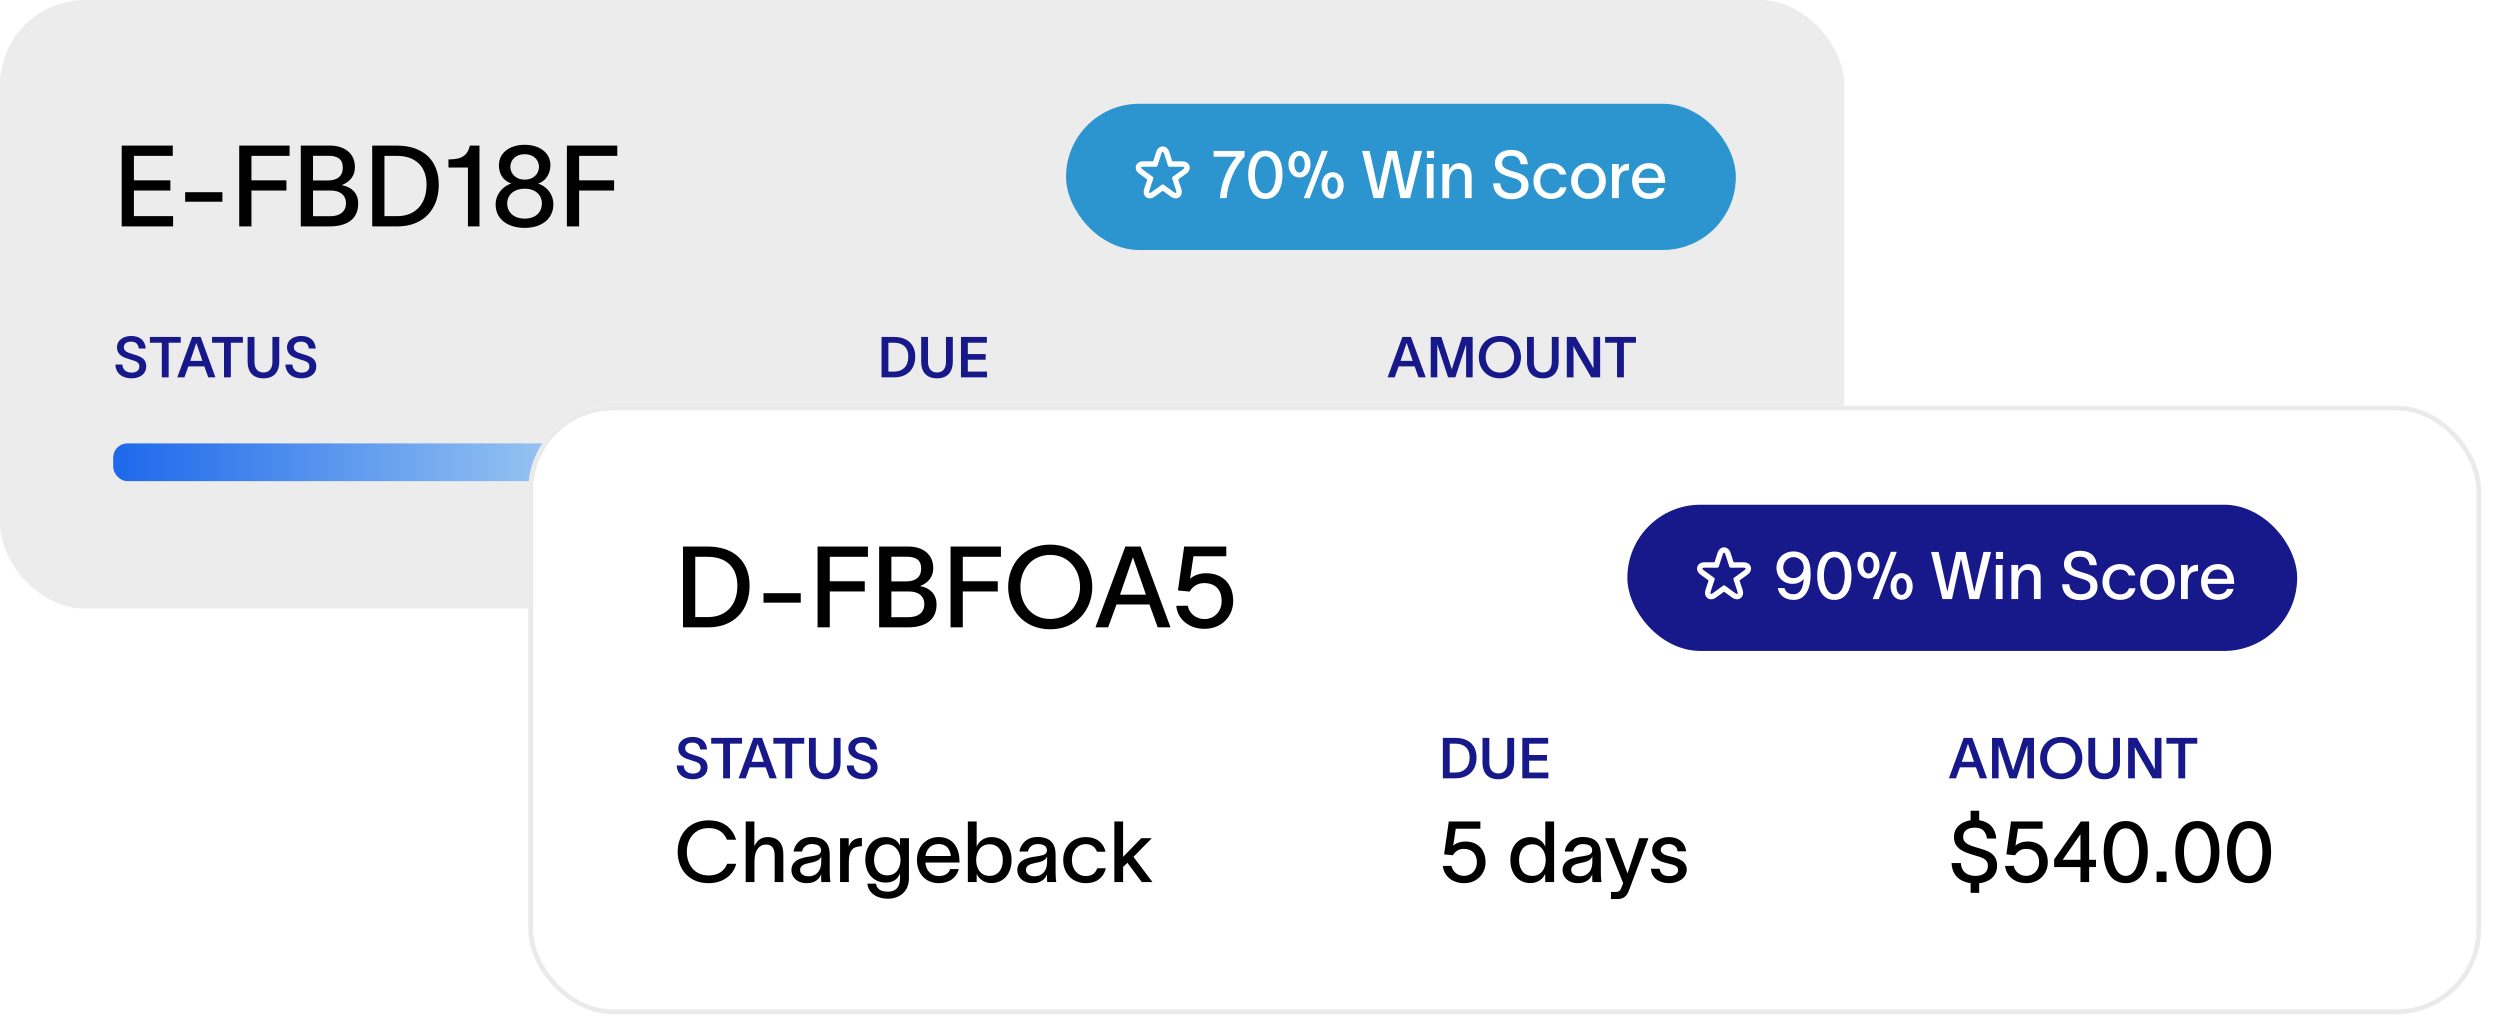
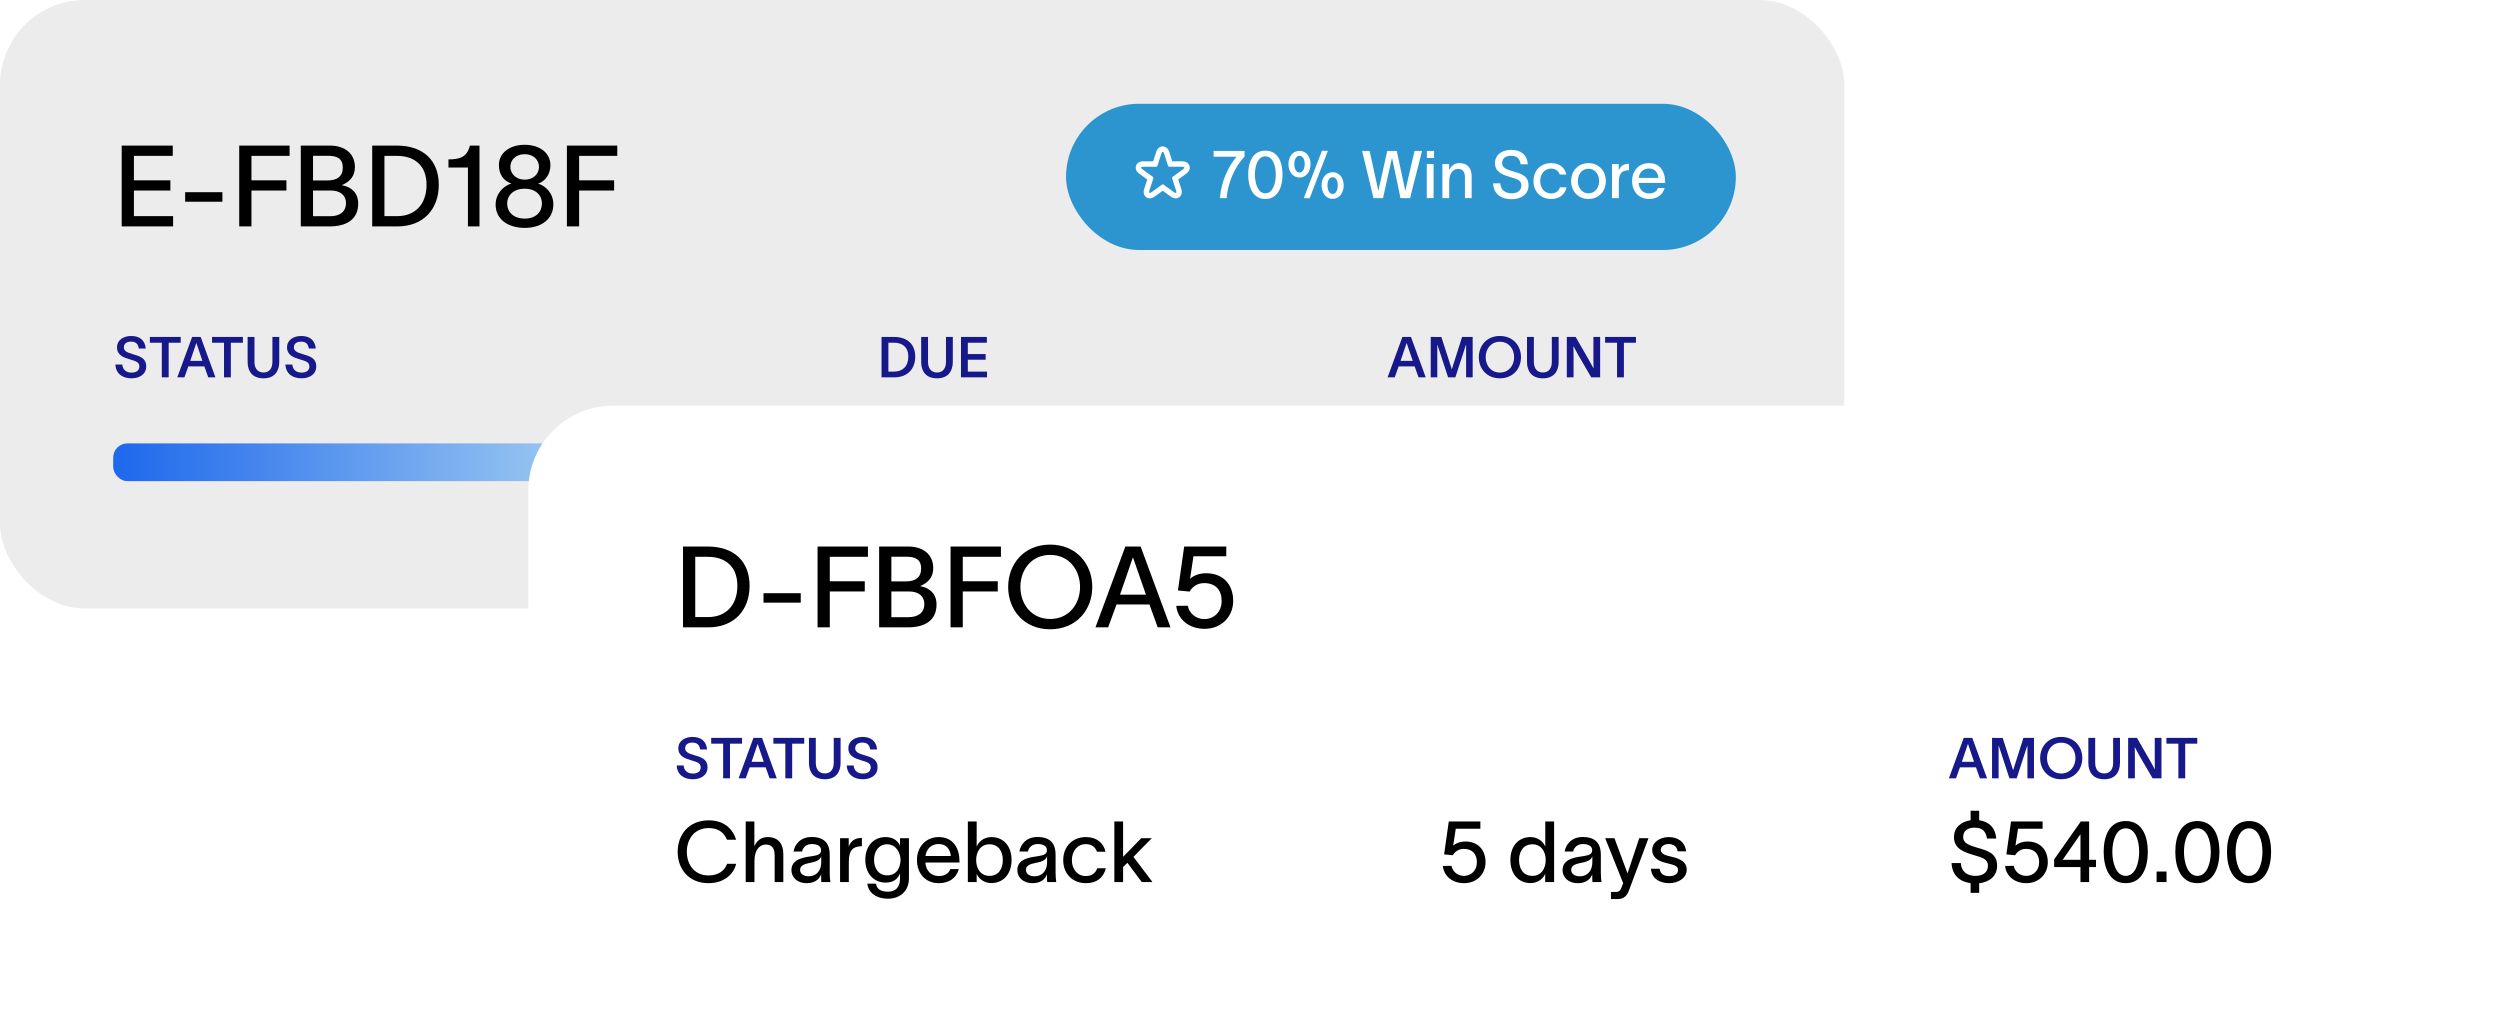
<svg xmlns="http://www.w3.org/2000/svg" width="530" height="219" viewBox="0 0 530 219" fill="none">
  <rect width="391" height="129" rx="18" fill="#ECECEC" />
  <path d="M36.624 30.864V33.048H28.392V38.232H36.12V40.392H28.392V45.816H36.696V48H25.8V30.864H36.624ZM39.253 40.752H47.149V42.768H39.253V40.752ZM50.714 48V30.864H61.394V33.048H53.306V38.232H60.722V40.392H53.306V48H50.714ZM63.769 48V30.864H69.937C73.033 30.864 75.241 32.496 75.241 35.424C75.241 37.272 74.257 38.496 72.481 39.24V39.264C74.425 39.6 75.937 40.848 75.937 43.152C75.937 46.464 73.561 48 69.817 48H63.769ZM66.361 45.84H70.009C71.977 45.84 73.345 44.928 73.345 43.08C73.345 41.304 72.025 40.392 70.129 40.392H66.361V45.84ZM66.361 38.256H69.481C71.497 38.256 72.673 37.368 72.673 35.52C72.673 33.648 71.497 33.024 69.529 33.024H66.361V38.256ZM84.117 30.864C89.829 30.864 93.021 34.104 93.021 39.168C93.021 44.28 89.829 48 84.237 48H78.909V30.864H84.117ZM81.501 45.816H84.285C87.741 45.816 90.429 43.56 90.429 39.168C90.429 34.968 87.741 33.048 84.213 33.048H81.501V45.816ZM101.65 48H99.202V35.52H95.074V33.792C97.378 33.792 99.034 33.36 99.61 30.864H101.65V48ZM111.24 30.696C114.456 30.696 116.688 32.448 116.688 35.016C116.688 36.984 115.56 38.448 114.072 38.928C115.656 39.384 117.312 40.968 117.312 43.32C117.312 46.44 114.768 48.312 111.264 48.312C107.616 48.312 105.048 46.44 105.072 43.32C105.096 40.968 106.848 39.36 108.408 38.904C106.776 38.352 105.768 37.008 105.768 35.016C105.768 32.448 108 30.696 111.24 30.696ZM107.52 43.152C107.52 44.904 108.816 46.344 111.24 46.344C113.64 46.344 114.888 44.904 114.888 43.128C114.888 41.448 113.64 40.008 111.24 40.008C108.816 40.008 107.52 41.448 107.52 43.152ZM108.192 35.376C108.192 36.792 109.344 38.088 111.24 38.088C113.136 38.088 114.264 36.816 114.264 35.376C114.264 33.936 113.136 32.688 111.24 32.688C109.32 32.688 108.192 33.936 108.192 35.376ZM120.183 48V30.864H130.863V33.048H122.775V38.232H130.191V40.392H122.775V48H120.183Z" fill="black" />
-   <path d="M194.838 90.696H189.618L189.078 94.278C189.69 93.72 190.608 93.396 191.634 93.396C194.208 93.396 195.936 95.034 195.936 97.806C195.936 100.254 194.1 102.234 191.382 102.234C188.898 102.234 187.098 100.722 186.882 98.58L188.718 98.562C188.916 99.714 189.96 100.686 191.364 100.686C192.786 100.686 194.1 99.624 194.1 97.806C194.1 96.132 193.2 94.962 191.31 94.962C190.176 94.962 189.42 95.592 189.006 96.312L187.152 96.132L188.142 89.148H194.838V90.696ZM205.485 92.46C207.141 92.46 208.257 93.558 208.581 94.476H208.599V89.148H210.471V102H208.581V100.272H208.563C208.221 101.154 207.141 102.216 205.485 102.216C202.893 102.216 201.201 100.236 201.201 97.32C201.201 94.404 202.893 92.46 205.485 92.46ZM203.037 97.32C203.037 99.246 203.991 100.686 205.863 100.686C207.789 100.686 208.689 99.084 208.689 97.32C208.689 95.592 207.771 93.99 205.863 93.99C204.045 93.99 203.037 95.412 203.037 97.32ZM212.709 95.52C212.925 94.098 214.113 92.442 216.543 92.442C219.801 92.442 220.377 94.476 220.377 96.204V99.984C220.377 100.686 220.431 101.496 220.521 102H218.595C218.559 101.604 218.559 101.226 218.559 100.776V100.38H218.541C218.271 101.118 217.497 102.234 215.517 102.234C213.357 102.234 212.259 100.866 212.259 99.462C212.259 96.852 215.499 96.708 216.867 96.474C218.073 96.276 218.541 95.988 218.541 95.214C218.541 94.44 217.821 93.936 216.579 93.936C215.517 93.936 214.725 94.548 214.509 95.52H212.709ZM214.095 99.426C214.095 100.236 214.815 100.776 215.931 100.776C217.263 100.776 218.577 99.93 218.577 97.68V96.546C218.379 97.104 217.929 97.626 216.147 97.932C214.833 98.184 214.095 98.562 214.095 99.426ZM223.262 92.694C224.198 95.214 225.098 97.608 226.016 100.11H226.052C226.826 97.734 227.69 95.196 228.518 92.694H230.48C228.644 97.698 228.212 98.688 226.322 103.818C225.908 104.934 225.206 105.6 223.946 105.6H222.524V104.088H223.55C224.378 104.088 224.558 103.656 224.81 103.008L225.116 102.234C223.784 98.886 222.542 95.826 221.3 92.694H223.262ZM236.648 95.484C236.54 94.368 235.622 93.936 234.722 93.936C233.876 93.936 233.083 94.422 233.083 95.142C233.083 95.826 233.732 96.222 234.596 96.438C235.028 96.546 235.424 96.636 235.838 96.744C237.296 97.122 238.592 97.824 238.592 99.336C238.592 101.244 236.648 102.234 234.848 102.234C233.12 102.234 231.176 101.442 230.996 99.174H232.832C233.03 100.272 233.714 100.74 234.884 100.74C235.784 100.74 236.756 100.416 236.756 99.444C236.756 98.67 236.018 98.418 235.189 98.202C234.758 98.094 234.308 97.986 233.876 97.86C232.436 97.5 231.266 96.654 231.266 95.214C231.266 93.486 232.994 92.46 234.776 92.46C236.684 92.46 238.25 93.468 238.448 95.484H236.648Z" fill="black" />
  <path d="M298.77 86.88H300.588V88.896C302.64 89.184 304.008 90.444 304.206 92.766H302.244C302.01 91.218 301.236 90.462 299.634 90.462C298.284 90.462 297.186 91.02 297.186 92.46C297.186 93.702 298.374 94.188 300.048 94.674C302.208 95.304 304.386 95.808 304.386 98.526C304.386 100.848 302.622 102.018 300.588 102.252V104.286H298.77V102.234C296.484 101.928 294.828 100.56 294.738 97.968H296.7C296.79 99.786 298.032 100.686 299.796 100.686C301.272 100.686 302.442 100.02 302.442 98.562C302.442 97.068 301.182 96.798 299.562 96.312C297.438 95.664 295.296 95.016 295.242 92.532C295.206 90.39 296.826 89.184 298.77 88.896V86.88ZM314.035 90.696H308.815L308.275 94.278C308.887 93.72 309.805 93.396 310.831 93.396C313.405 93.396 315.133 95.034 315.133 97.806C315.133 100.254 313.297 102.234 310.579 102.234C308.095 102.234 306.295 100.722 306.079 98.58L307.915 98.562C308.113 99.714 309.157 100.686 310.561 100.686C311.983 100.686 313.297 99.624 313.297 97.806C313.297 96.132 312.397 94.962 310.507 94.962C309.373 94.962 308.617 95.592 308.203 96.312L306.349 96.132L307.339 89.148H314.035V90.696ZM316.48 98.814V97.194L322.132 89.148H323.896V97.284H325.354V98.814H323.896V102H322.06V98.814H316.48ZM318.28 97.284H322.06V91.92H322.006L318.28 97.284ZM331.658 100.686C333.692 100.686 334.502 97.968 334.502 95.574C334.502 93.18 333.692 90.606 331.658 90.606C329.624 90.606 328.814 93.18 328.814 95.574C328.814 97.968 329.624 100.686 331.658 100.686ZM326.978 95.574C326.978 92.28 328.166 89.058 331.658 89.058C335.15 89.058 336.338 92.28 336.338 95.574C336.338 98.868 335.15 102.234 331.658 102.234C328.166 102.234 326.978 98.886 326.978 95.574ZM338.199 99.768H340.305V102H338.199V99.768ZM346.845 100.686C348.879 100.686 349.689 97.968 349.689 95.574C349.689 93.18 348.879 90.606 346.845 90.606C344.811 90.606 344.001 93.18 344.001 95.574C344.001 97.968 344.811 100.686 346.845 100.686ZM342.165 95.574C342.165 92.28 343.353 89.058 346.845 89.058C350.337 89.058 351.525 92.28 351.525 95.574C351.525 98.868 350.337 102.234 346.845 102.234C343.353 102.234 342.165 98.886 342.165 95.574ZM357.796 100.686C359.83 100.686 360.64 97.968 360.64 95.574C360.64 93.18 359.83 90.606 357.796 90.606C355.762 90.606 354.952 93.18 354.952 95.574C354.952 97.968 355.762 100.686 357.796 100.686ZM353.116 95.574C353.116 92.28 354.304 89.058 357.796 89.058C361.288 89.058 362.476 92.28 362.476 95.574C362.476 98.868 361.288 102.234 357.796 102.234C354.304 102.234 353.116 98.886 353.116 95.574Z" fill="black" />
  <path d="M25.932 77.276C26.004 78.404 26.784 78.992 27.888 78.992C28.848 78.992 29.544 78.584 29.544 77.684C29.544 76.748 28.752 76.568 27.672 76.232C26.256 75.812 24.828 75.356 24.804 73.664C24.792 72.032 26.256 71.228 27.804 71.228C29.52 71.228 30.732 72.044 30.9 73.892H29.436C29.28 72.908 28.788 72.428 27.78 72.428C26.94 72.428 26.256 72.776 26.256 73.652C26.256 74.432 27 74.744 28.104 75.068C29.556 75.5 30.996 75.86 30.996 77.672C30.996 79.424 29.472 80.204 27.888 80.204C26.016 80.204 24.576 79.28 24.456 77.276H25.932ZM31.773 72.656V71.432H38.313V72.656H35.758V80H34.306V72.656H31.773ZM39.098 80H37.586L40.73 71.432H42.542L45.674 80H44.15L43.322 77.672H39.926L39.098 80ZM40.334 76.508H42.914L41.642 72.752H41.606L40.334 76.508ZM44.957 72.656V71.432H51.497V72.656H48.941V80H47.489V72.656H44.957ZM59.204 76.724C59.204 78.668 58.22 80.204 55.868 80.204C53.504 80.204 52.496 78.716 52.496 76.724V71.432H53.948V76.724C53.948 77.972 54.524 78.968 55.868 78.968C57.188 78.968 57.752 77.972 57.752 76.724V71.432H59.204V76.724ZM61.979 77.276C62.051 78.404 62.831 78.992 63.935 78.992C64.895 78.992 65.591 78.584 65.591 77.684C65.591 76.748 64.799 76.568 63.719 76.232C62.303 75.812 60.875 75.356 60.851 73.664C60.839 72.032 62.303 71.228 63.851 71.228C65.567 71.228 66.779 72.044 66.947 73.892H65.483C65.327 72.908 64.835 72.428 63.827 72.428C62.987 72.428 62.303 72.776 62.303 73.652C62.303 74.432 63.047 74.744 64.151 75.068C65.603 75.5 67.043 75.86 67.043 77.672C67.043 79.424 65.519 80.204 63.935 80.204C62.063 80.204 60.623 79.28 60.503 77.276H61.979Z" fill="#17188A" />
  <path d="M189.516 71.432C192.42 71.432 194.028 73.04 194.028 75.596C194.028 78.2 192.42 80 189.564 80H186.888V71.432H189.516ZM188.34 78.776H189.576C191.304 78.776 192.564 77.708 192.564 75.596C192.564 73.592 191.304 72.656 189.552 72.656H188.34V78.776ZM201.997 76.724C201.997 78.668 201.013 80.204 198.661 80.204C196.297 80.204 195.289 78.716 195.289 76.724V71.432H196.741V76.724C196.741 77.972 197.317 78.968 198.661 78.968C199.981 78.968 200.545 77.972 200.545 76.724V71.432H201.997V76.724ZM209.212 71.432V72.656H205.18V75.056H208.96V76.268H205.18V78.776H209.248V80H203.728V71.432H209.212Z" fill="#17188A" />
  <path d="M295.68 80H294.168L297.312 71.432H299.124L302.256 80H300.732L299.904 77.672H296.508L295.68 80ZM296.916 76.508H299.496L298.224 72.752H298.188L296.916 76.508ZM303.314 80V71.432L305.57 71.444L307.778 78.272H307.79L309.962 71.432H312.206V80H310.814V73.112H310.778L308.534 80H306.998L304.742 73.112H304.706V80H303.314ZM317.974 71.228C320.794 71.228 322.45 73.316 322.45 75.716C322.45 78.116 320.794 80.204 317.974 80.204C315.154 80.204 313.51 78.116 313.51 75.716C313.51 73.316 315.154 71.228 317.974 71.228ZM314.962 75.716C314.962 77.444 316.054 78.98 317.974 78.98C319.894 78.98 320.998 77.444 320.998 75.716C320.998 73.988 319.894 72.452 317.974 72.452C316.054 72.452 314.962 73.988 314.962 75.716ZM330.435 76.724C330.435 78.668 329.451 80.204 327.099 80.204C324.735 80.204 323.727 78.716 323.727 76.724V71.432H325.179V76.724C325.179 77.972 325.755 78.968 327.099 78.968C328.419 78.968 328.983 77.972 328.983 76.724V71.432H330.435V76.724ZM332.165 71.432H334.037L336.893 76.4C337.241 77.048 337.553 77.648 337.829 78.116C337.817 77.48 337.805 76.832 337.805 76.1V71.432H339.233V80H337.349L334.625 75.332C334.229 74.564 333.845 73.88 333.569 73.364C333.581 74.012 333.593 74.804 333.593 75.512V80H332.165V71.432ZM340.281 72.656V71.432H346.821V72.656H344.265V80H342.813V72.656H340.281Z" fill="#17188A" />
  <rect x="226" y="22" width="142" height="31" rx="15.5" fill="#2C95CF" />
  <path d="M263.846 33.222C261.844 35.196 260.234 38.906 260.052 42H258.624C258.89 38.346 260.472 35.224 262.152 33.222H257.294V32.004H263.846V33.222ZM268.256 40.978C269.838 40.978 270.468 38.864 270.468 37.002C270.468 35.14 269.838 33.138 268.256 33.138C266.674 33.138 266.044 35.14 266.044 37.002C266.044 38.864 266.674 40.978 268.256 40.978ZM264.616 37.002C264.616 34.44 265.54 31.934 268.256 31.934C270.972 31.934 271.896 34.44 271.896 37.002C271.896 39.564 270.972 42.182 268.256 42.182C265.54 42.182 264.616 39.578 264.616 37.002ZM275.5 36.582C276.186 36.582 276.592 35.77 276.592 34.776C276.592 33.782 276.186 33.026 275.5 33.026C274.8 33.026 274.394 33.796 274.394 34.776C274.394 35.77 274.8 36.582 275.5 36.582ZM273.148 34.79C273.148 33.348 273.946 31.99 275.5 31.99C277.04 31.99 277.838 33.348 277.838 34.79C277.838 36.218 277.04 37.632 275.5 37.632C273.946 37.632 273.148 36.218 273.148 34.79ZM276.396 42.014H277.656L281.506 31.976H280.246L276.396 42.014ZM280.176 39.298C280.176 37.87 280.974 36.512 282.514 36.512C284.054 36.512 284.866 37.87 284.866 39.298C284.866 40.74 284.054 42.154 282.514 42.154C280.974 42.154 280.176 40.726 280.176 39.298ZM281.422 39.284C281.422 40.278 281.814 41.118 282.514 41.118C283.214 41.118 283.606 40.278 283.606 39.284C283.606 38.304 283.214 37.562 282.514 37.562C281.814 37.562 281.422 38.304 281.422 39.284ZM288.763 32.004H290.359L291.955 39.256L292.193 40.39H292.221L292.473 39.256L294.097 32.004H296.113L297.667 39.256L297.919 40.404H297.947L298.199 39.256L299.879 32.004H301.475L299.627 39.256L298.941 42H296.897L296.337 39.256L295.119 33.516H295.091L293.803 39.256L293.201 42H291.171L290.527 39.256L288.763 32.004ZM304.02 33.502H302.508V32.004H304.02V33.502ZM302.48 42V34.762H303.922V42H302.48ZM305.788 42V34.762H307.216V36.078C307.594 35.252 308.266 34.58 309.386 34.58C311.276 34.58 311.99 35.826 311.99 37.394V42H310.562V37.632C310.562 36.428 310.1 35.812 309.106 35.812C308.07 35.812 307.23 36.694 307.23 38.542V42H305.788ZM318.067 38.864C318.137 40.278 319.103 40.978 320.475 40.978C321.623 40.978 322.533 40.46 322.533 39.326C322.533 38.164 321.553 37.954 320.293 37.576C318.641 37.072 316.975 36.568 316.933 34.636C316.905 32.718 318.557 31.766 320.363 31.766C322.365 31.766 323.723 32.746 323.905 34.818H322.379C322.197 33.614 321.595 33.026 320.349 33.026C319.299 33.026 318.445 33.46 318.445 34.58C318.445 35.546 319.369 35.924 320.671 36.302C322.351 36.792 324.045 37.184 324.045 39.298C324.045 41.342 322.295 42.238 320.475 42.238C318.291 42.238 316.625 41.174 316.541 38.864H318.067ZM332.124 39.718C331.746 41.286 330.598 42.182 328.848 42.182C326.636 42.182 325.096 40.628 325.096 38.388C325.096 36.134 326.636 34.58 328.848 34.58C330.668 34.58 331.774 35.602 332.068 37.002H330.668C330.402 36.316 329.884 35.742 328.82 35.742C327.42 35.742 326.524 36.904 326.524 38.388C326.524 39.858 327.42 41.006 328.82 41.006C329.786 41.006 330.416 40.558 330.71 39.718H332.124ZM336.762 42.182C334.592 42.182 333.08 40.586 333.08 38.388C333.08 36.19 334.592 34.58 336.762 34.58C338.932 34.58 340.43 36.19 340.43 38.388C340.43 40.586 338.932 42.182 336.762 42.182ZM334.508 38.388C334.508 39.816 335.404 40.992 336.762 40.992C338.106 40.992 339.016 39.816 339.016 38.388C339.016 36.946 338.106 35.77 336.762 35.77C335.404 35.77 334.508 36.946 334.508 38.388ZM343.173 34.762V36.162C343.551 35.126 344.279 34.72 345.343 34.72V36.078C345.273 36.078 344.951 36.092 344.741 36.148C343.971 36.274 343.187 36.652 343.187 38.64V42H341.745V34.762H343.173ZM352.902 39.858C352.496 41.356 351.264 42.182 349.598 42.182C347.442 42.182 346 40.628 346 38.346C346 36.162 347.512 34.58 349.584 34.58C352.09 34.58 353 36.554 353.014 38.514V38.78H347.386C347.498 40.166 348.366 41.006 349.584 41.006C350.48 41.006 351.236 40.656 351.488 39.858H352.902ZM347.4 37.702H351.586C351.474 36.554 350.83 35.728 349.584 35.728C348.352 35.728 347.568 36.526 347.4 37.702Z" fill="white" />
  <path d="M246.314 39.148C246.416 39.073 246.583 39.073 246.686 39.148L248.884 40.752C249.294 41.051 249.5 40.904 249.341 40.421L248.494 37.834C248.455 37.713 248.507 37.555 248.609 37.48L250.814 35.886C251.227 35.588 251.149 35.347 250.64 35.348L247.919 35.355C247.792 35.355 247.656 35.257 247.618 35.135L246.782 32.546C246.627 32.062 246.374 32.061 246.218 32.546L245.382 35.135C245.344 35.257 245.208 35.355 245.081 35.355L242.36 35.348C241.851 35.347 241.772 35.587 242.186 35.886L244.39 37.48C244.494 37.555 244.545 37.714 244.505 37.834L243.659 40.421C243.501 40.903 243.704 41.052 244.115 40.752L246.314 39.148ZM244.794 41.681C243.48 42.64 242.061 41.606 242.566 40.062L243.223 38.055L241.512 36.817C240.194 35.864 240.738 34.195 242.363 34.198L244.475 34.203L245.123 32.193C245.622 30.645 247.379 30.647 247.877 32.193L248.525 34.203L250.637 34.198C252.264 34.195 252.804 35.866 251.488 36.817L249.777 38.055L250.434 40.062C250.94 41.609 249.518 42.639 248.206 41.681L246.5 40.436L244.794 41.681Z" fill="white" />
  <rect x="24" y="94" width="119" height="8" rx="3" fill="url(#paint0_linear_2013_7)" />
  <g filter="url(#filter0_d_2013_7)">
    <rect x="112" y="86" width="414" height="129" rx="18" fill="white" />
-     <rect x="112.5" y="86.5" width="413" height="128" rx="17.5" stroke="#EAEAEA" />
  </g>
  <path d="M150.008 115.864C155.72 115.864 158.912 119.104 158.912 124.168C158.912 129.28 155.72 133 150.128 133H144.8V115.864H150.008ZM147.392 130.816H150.176C153.632 130.816 156.32 128.56 156.32 124.168C156.32 119.968 153.632 118.048 150.104 118.048H147.392V130.816ZM161.863 125.752H169.759V127.768H161.863V125.752ZM173.323 133V115.864H184.003V118.048H175.915V123.232H183.331V125.392H175.915V133H173.323ZM186.378 133V115.864H192.546C195.642 115.864 197.85 117.496 197.85 120.424C197.85 122.272 196.866 123.496 195.09 124.24V124.264C197.034 124.6 198.546 125.848 198.546 128.152C198.546 131.464 196.17 133 192.426 133H186.378ZM188.97 130.84H192.618C194.586 130.84 195.954 129.928 195.954 128.08C195.954 126.304 194.634 125.392 192.738 125.392H188.97V130.84ZM188.97 123.256H192.09C194.106 123.256 195.282 122.368 195.282 120.52C195.282 118.648 194.106 118.024 192.138 118.024H188.97V123.256ZM201.519 133V115.864H212.199V118.048H204.111V123.232H211.527V125.392H204.111V133H201.519ZM222.636 115.456C228.228 115.456 231.564 119.608 231.564 124.432C231.564 129.256 228.228 133.408 222.636 133.408C217.044 133.408 213.732 129.256 213.732 124.432C213.732 119.608 217.044 115.456 222.636 115.456ZM216.324 124.432C216.324 127.96 218.58 131.224 222.636 131.224C226.692 131.224 228.972 127.96 228.972 124.432C228.972 120.904 226.692 117.64 222.636 117.64C218.58 117.64 216.324 120.904 216.324 124.432ZM234.924 133H232.236L238.572 115.864H241.812L248.148 133H245.436L243.684 128.152H236.7L234.924 133ZM237.444 126.064H242.94L240.204 118.216H240.156L237.444 126.064ZM259.972 117.928H253.012L252.292 122.704C253.108 121.96 254.332 121.528 255.7 121.528C259.132 121.528 261.436 123.712 261.436 127.408C261.436 130.672 258.988 133.312 255.364 133.312C252.052 133.312 249.652 131.296 249.364 128.44L251.812 128.416C252.076 129.952 253.468 131.248 255.34 131.248C257.236 131.248 258.988 129.832 258.988 127.408C258.988 125.176 257.788 123.616 255.268 123.616C253.756 123.616 252.748 124.456 252.196 125.416L249.724 125.176L251.044 115.864H259.972V117.928Z" fill="black" />
  <path d="M156.068 183.13C155.528 185.38 153.458 187.234 150.2 187.234C146.078 187.234 143.666 184.3 143.666 180.574C143.666 176.884 146.096 173.914 150.218 173.914C153.44 173.914 155.276 175.606 156.068 178.018H154.124C153.44 176.434 152.252 175.552 150.218 175.552C147.248 175.552 145.61 177.838 145.61 180.574C145.61 183.31 147.23 185.596 150.218 185.596C152.324 185.596 153.62 184.57 154.142 183.13H156.068ZM158.091 187V174.148H159.927V179.386C160.413 178.324 161.277 177.46 162.717 177.46C165.147 177.46 166.065 179.062 166.065 181.078V187H164.229V181.384C164.229 179.836 163.635 179.044 162.357 179.044C161.025 179.044 159.945 180.178 159.945 182.554V187H158.091ZM168.233 180.52C168.449 179.098 169.637 177.442 172.067 177.442C175.325 177.442 175.901 179.476 175.901 181.204V184.984C175.901 185.686 175.955 186.496 176.045 187H174.119C174.083 186.604 174.083 186.226 174.083 185.776V185.38H174.065C173.795 186.118 173.021 187.234 171.041 187.234C168.881 187.234 167.783 185.866 167.783 184.462C167.783 181.852 171.023 181.708 172.391 181.474C173.597 181.276 174.065 180.988 174.065 180.214C174.065 179.44 173.345 178.936 172.103 178.936C171.041 178.936 170.249 179.548 170.033 180.52H168.233ZM169.619 184.426C169.619 185.236 170.339 185.776 171.455 185.776C172.787 185.776 174.101 184.93 174.101 182.68V181.546C173.903 182.104 173.453 182.626 171.671 182.932C170.357 183.184 169.619 183.562 169.619 184.426ZM179.931 177.694V179.494C180.417 178.162 181.353 177.64 182.721 177.64V179.386C182.631 179.386 182.217 179.404 181.947 179.476C180.957 179.638 179.949 180.124 179.949 182.68V187H178.095V177.694H179.931ZM190.805 177.694H192.695V186.19C192.695 189.088 190.607 190.528 188.249 190.528C185.855 190.528 184.091 189.304 183.875 187.342H185.711C185.891 188.566 186.845 189.034 188.249 189.034C189.707 189.034 190.805 188.242 190.805 186.298V185.182H190.787C190.391 186.244 189.509 187.108 187.763 187.108C185.153 187.108 183.443 185.11 183.443 182.266C183.443 179.44 185.135 177.46 187.763 177.46C189.491 177.46 190.445 178.414 190.787 179.278H190.805V177.694ZM185.297 182.266C185.297 184.012 186.179 185.578 188.105 185.578C190.229 185.578 190.913 183.706 190.913 182.266C190.913 180.862 189.977 178.99 188.105 178.99C186.233 178.99 185.297 180.556 185.297 182.266ZM203.268 184.246C202.746 186.172 201.162 187.234 199.02 187.234C196.248 187.234 194.394 185.236 194.394 182.302C194.394 179.494 196.338 177.46 199.002 177.46C202.224 177.46 203.394 179.998 203.412 182.518V182.86H196.176C196.32 184.642 197.436 185.722 199.002 185.722C200.154 185.722 201.126 185.272 201.45 184.246H203.268ZM196.194 181.474H201.576C201.432 179.998 200.604 178.936 199.002 178.936C197.418 178.936 196.41 179.962 196.194 181.474ZM210.169 177.46C212.761 177.46 214.453 179.404 214.453 182.32C214.453 185.236 212.743 187.216 210.151 187.216C208.513 187.216 207.415 186.154 207.073 185.272H207.055V187H205.183V174.148H207.055V179.476H207.073C207.397 178.558 208.495 177.46 210.169 177.46ZM206.947 182.32C206.947 184.084 207.847 185.686 209.773 185.686C211.645 185.686 212.599 184.246 212.599 182.32C212.599 180.412 211.609 178.99 209.773 178.99C207.865 178.99 206.947 180.592 206.947 182.32ZM216.116 180.52C216.332 179.098 217.52 177.442 219.95 177.442C223.208 177.442 223.784 179.476 223.784 181.204V184.984C223.784 185.686 223.838 186.496 223.928 187H222.002C221.966 186.604 221.966 186.226 221.966 185.776V185.38H221.948C221.678 186.118 220.904 187.234 218.924 187.234C216.764 187.234 215.666 185.866 215.666 184.462C215.666 181.852 218.906 181.708 220.274 181.474C221.48 181.276 221.948 180.988 221.948 180.214C221.948 179.44 221.228 178.936 219.986 178.936C218.924 178.936 218.132 179.548 217.916 180.52H216.116ZM217.502 184.426C217.502 185.236 218.222 185.776 219.338 185.776C220.67 185.776 221.984 184.93 221.984 182.68V181.546C221.786 182.104 221.336 182.626 219.554 182.932C218.24 183.184 217.502 183.562 217.502 184.426ZM234.438 184.066C233.952 186.082 232.476 187.234 230.226 187.234C227.382 187.234 225.402 185.236 225.402 182.356C225.402 179.458 227.382 177.46 230.226 177.46C232.566 177.46 233.988 178.774 234.366 180.574H232.566C232.224 179.692 231.558 178.954 230.19 178.954C228.39 178.954 227.238 180.448 227.238 182.356C227.238 184.246 228.39 185.722 230.19 185.722C231.432 185.722 232.242 185.146 232.62 184.066H234.438ZM238.097 187H236.243V174.148H238.097V181.654L241.949 177.694H244.181L240.293 181.654L244.325 187H242.057L239.015 182.914L238.097 183.796V187Z" fill="black" />
  <path d="M313.838 175.696H308.618L308.078 179.278C308.69 178.72 309.608 178.396 310.634 178.396C313.208 178.396 314.936 180.034 314.936 182.806C314.936 185.254 313.1 187.234 310.382 187.234C307.898 187.234 306.098 185.722 305.882 183.58L307.718 183.562C307.916 184.714 308.96 185.686 310.364 185.686C311.786 185.686 313.1 184.624 313.1 182.806C313.1 181.132 312.2 179.962 310.31 179.962C309.176 179.962 308.42 180.592 308.006 181.312L306.152 181.132L307.142 174.148H313.838V175.696ZM324.485 177.46C326.141 177.46 327.257 178.558 327.581 179.476H327.599V174.148H329.471V187H327.581V185.272H327.563C327.221 186.154 326.141 187.216 324.485 187.216C321.893 187.216 320.201 185.236 320.201 182.32C320.201 179.404 321.893 177.46 324.485 177.46ZM322.037 182.32C322.037 184.246 322.991 185.686 324.863 185.686C326.789 185.686 327.689 184.084 327.689 182.32C327.689 180.592 326.771 178.99 324.863 178.99C323.045 178.99 322.037 180.412 322.037 182.32ZM331.709 180.52C331.925 179.098 333.113 177.442 335.543 177.442C338.801 177.442 339.377 179.476 339.377 181.204V184.984C339.377 185.686 339.431 186.496 339.521 187H337.595C337.559 186.604 337.559 186.226 337.559 185.776V185.38H337.541C337.271 186.118 336.497 187.234 334.517 187.234C332.357 187.234 331.259 185.866 331.259 184.462C331.259 181.852 334.499 181.708 335.867 181.474C337.073 181.276 337.541 180.988 337.541 180.214C337.541 179.44 336.821 178.936 335.579 178.936C334.517 178.936 333.725 179.548 333.509 180.52H331.709ZM333.095 184.426C333.095 185.236 333.815 185.776 334.931 185.776C336.263 185.776 337.577 184.93 337.577 182.68V181.546C337.379 182.104 336.929 182.626 335.147 182.932C333.833 183.184 333.095 183.562 333.095 184.426ZM342.262 177.694C343.198 180.214 344.098 182.608 345.016 185.11H345.052C345.826 182.734 346.69 180.196 347.518 177.694H349.48C347.644 182.698 347.212 183.688 345.322 188.818C344.908 189.934 344.206 190.6 342.946 190.6H341.524V189.088H342.55C343.378 189.088 343.558 188.656 343.81 188.008L344.116 187.234C342.784 183.886 341.542 180.826 340.3 177.694H342.262ZM355.648 180.484C355.54 179.368 354.622 178.936 353.722 178.936C352.876 178.936 352.083 179.422 352.083 180.142C352.083 180.826 352.732 181.222 353.596 181.438C354.028 181.546 354.424 181.636 354.838 181.744C356.296 182.122 357.592 182.824 357.592 184.336C357.592 186.244 355.648 187.234 353.848 187.234C352.12 187.234 350.176 186.442 349.996 184.174H351.832C352.03 185.272 352.714 185.74 353.884 185.74C354.784 185.74 355.756 185.416 355.756 184.444C355.756 183.67 355.018 183.418 354.189 183.202C353.758 183.094 353.308 182.986 352.876 182.86C351.436 182.5 350.266 181.654 350.266 180.214C350.266 178.486 351.994 177.46 353.776 177.46C355.684 177.46 357.25 178.468 357.448 180.484H355.648Z" fill="black" />
  <path d="M417.77 171.88H419.588V173.896C421.64 174.184 423.008 175.444 423.206 177.766H421.244C421.01 176.218 420.236 175.462 418.634 175.462C417.284 175.462 416.186 176.02 416.186 177.46C416.186 178.702 417.374 179.188 419.048 179.674C421.208 180.304 423.386 180.808 423.386 183.526C423.386 185.848 421.622 187.018 419.588 187.252V189.286H417.77V187.234C415.484 186.928 413.828 185.56 413.738 182.968H415.7C415.79 184.786 417.032 185.686 418.796 185.686C420.272 185.686 421.442 185.02 421.442 183.562C421.442 182.068 420.182 181.798 418.562 181.312C416.438 180.664 414.296 180.016 414.242 177.532C414.206 175.39 415.826 174.184 417.77 173.896V171.88ZM433.035 175.696H427.815L427.275 179.278C427.887 178.72 428.805 178.396 429.831 178.396C432.405 178.396 434.133 180.034 434.133 182.806C434.133 185.254 432.297 187.234 429.579 187.234C427.095 187.234 425.295 185.722 425.079 183.58L426.915 183.562C427.113 184.714 428.157 185.686 429.561 185.686C430.983 185.686 432.297 184.624 432.297 182.806C432.297 181.132 431.397 179.962 429.507 179.962C428.373 179.962 427.617 180.592 427.203 181.312L425.349 181.132L426.339 174.148H433.035V175.696ZM435.48 183.814V182.194L441.132 174.148H442.896V182.284H444.354V183.814H442.896V187H441.06V183.814H435.48ZM437.28 182.284H441.06V176.92H441.006L437.28 182.284ZM450.658 185.686C452.692 185.686 453.502 182.968 453.502 180.574C453.502 178.18 452.692 175.606 450.658 175.606C448.624 175.606 447.814 178.18 447.814 180.574C447.814 182.968 448.624 185.686 450.658 185.686ZM445.978 180.574C445.978 177.28 447.166 174.058 450.658 174.058C454.15 174.058 455.338 177.28 455.338 180.574C455.338 183.868 454.15 187.234 450.658 187.234C447.166 187.234 445.978 183.886 445.978 180.574ZM457.199 184.768H459.305V187H457.199V184.768ZM465.845 185.686C467.879 185.686 468.689 182.968 468.689 180.574C468.689 178.18 467.879 175.606 465.845 175.606C463.811 175.606 463.001 178.18 463.001 180.574C463.001 182.968 463.811 185.686 465.845 185.686ZM461.165 180.574C461.165 177.28 462.353 174.058 465.845 174.058C469.337 174.058 470.525 177.28 470.525 180.574C470.525 183.868 469.337 187.234 465.845 187.234C462.353 187.234 461.165 183.886 461.165 180.574ZM476.796 185.686C478.83 185.686 479.64 182.968 479.64 180.574C479.64 178.18 478.83 175.606 476.796 175.606C474.762 175.606 473.952 178.18 473.952 180.574C473.952 182.968 474.762 185.686 476.796 185.686ZM472.116 180.574C472.116 177.28 473.304 174.058 476.796 174.058C480.288 174.058 481.476 177.28 481.476 180.574C481.476 183.868 480.288 187.234 476.796 187.234C473.304 187.234 472.116 183.886 472.116 180.574Z" fill="black" />
  <path d="M144.932 162.276C145.004 163.404 145.784 163.992 146.888 163.992C147.848 163.992 148.544 163.584 148.544 162.684C148.544 161.748 147.752 161.568 146.672 161.232C145.256 160.812 143.828 160.356 143.804 158.664C143.792 157.032 145.256 156.228 146.804 156.228C148.52 156.228 149.732 157.044 149.9 158.892H148.436C148.28 157.908 147.788 157.428 146.78 157.428C145.94 157.428 145.256 157.776 145.256 158.652C145.256 159.432 146 159.744 147.104 160.068C148.556 160.5 149.996 160.86 149.996 162.672C149.996 164.424 148.472 165.204 146.888 165.204C145.016 165.204 143.576 164.28 143.456 162.276H144.932ZM150.773 157.656V156.432H157.313V157.656H154.757V165H153.305V157.656H150.773ZM158.098 165H156.586L159.73 156.432H161.542L164.674 165H163.15L162.322 162.672H158.926L158.098 165ZM159.334 161.508H161.914L160.642 157.752H160.606L159.334 161.508ZM163.957 157.656V156.432H170.497V157.656H167.941V165H166.489V157.656H163.957ZM178.204 161.724C178.204 163.668 177.22 165.204 174.868 165.204C172.504 165.204 171.496 163.716 171.496 161.724V156.432H172.948V161.724C172.948 162.972 173.524 163.968 174.868 163.968C176.188 163.968 176.752 162.972 176.752 161.724V156.432H178.204V161.724ZM180.979 162.276C181.051 163.404 181.831 163.992 182.935 163.992C183.895 163.992 184.591 163.584 184.591 162.684C184.591 161.748 183.799 161.568 182.719 161.232C181.303 160.812 179.875 160.356 179.851 158.664C179.839 157.032 181.303 156.228 182.851 156.228C184.567 156.228 185.779 157.044 185.947 158.892H184.483C184.327 157.908 183.835 157.428 182.827 157.428C181.987 157.428 181.303 157.776 181.303 158.652C181.303 159.432 182.047 159.744 183.151 160.068C184.603 160.5 186.043 160.86 186.043 162.672C186.043 164.424 184.519 165.204 182.935 165.204C181.063 165.204 179.623 164.28 179.503 162.276H180.979Z" fill="#17188A" />
-   <path d="M308.516 156.432C311.42 156.432 313.028 158.04 313.028 160.596C313.028 163.2 311.42 165 308.564 165H305.888V156.432H308.516ZM307.34 163.776H308.576C310.304 163.776 311.564 162.708 311.564 160.596C311.564 158.592 310.304 157.656 308.552 157.656H307.34V163.776ZM320.997 161.724C320.997 163.668 320.013 165.204 317.661 165.204C315.297 165.204 314.289 163.716 314.289 161.724V156.432H315.741V161.724C315.741 162.972 316.317 163.968 317.661 163.968C318.981 163.968 319.545 162.972 319.545 161.724V156.432H320.997V161.724ZM328.212 156.432V157.656H324.18V160.056H327.96V161.268H324.18V163.776H328.248V165H322.728V156.432H328.212Z" fill="#17188A" />
  <path d="M414.68 165H413.168L416.312 156.432H418.124L421.256 165H419.732L418.904 162.672H415.508L414.68 165ZM415.916 161.508H418.496L417.224 157.752H417.188L415.916 161.508ZM422.314 165V156.432L424.57 156.444L426.778 163.272H426.79L428.962 156.432H431.206V165H429.814V158.112H429.778L427.534 165H425.998L423.742 158.112H423.706V165H422.314ZM436.974 156.228C439.794 156.228 441.45 158.316 441.45 160.716C441.45 163.116 439.794 165.204 436.974 165.204C434.154 165.204 432.51 163.116 432.51 160.716C432.51 158.316 434.154 156.228 436.974 156.228ZM433.962 160.716C433.962 162.444 435.054 163.98 436.974 163.98C438.894 163.98 439.998 162.444 439.998 160.716C439.998 158.988 438.894 157.452 436.974 157.452C435.054 157.452 433.962 158.988 433.962 160.716ZM449.435 161.724C449.435 163.668 448.451 165.204 446.099 165.204C443.735 165.204 442.727 163.716 442.727 161.724V156.432H444.179V161.724C444.179 162.972 444.755 163.968 446.099 163.968C447.419 163.968 447.983 162.972 447.983 161.724V156.432H449.435V161.724ZM451.165 156.432H453.037L455.893 161.4C456.241 162.048 456.553 162.648 456.829 163.116C456.817 162.48 456.805 161.832 456.805 161.1V156.432H458.233V165H456.349L453.625 160.332C453.229 159.564 452.845 158.88 452.569 158.364C452.581 159.012 452.593 159.804 452.593 160.512V165H451.165V156.432ZM459.281 157.656V156.432H465.821V157.656H463.265V165H461.813V157.656H459.281Z" fill="#17188A" />
-   <rect x="345" y="107" width="142" height="31" rx="15.5" fill="#17188A" />
  <path d="M376.616 120.364C376.616 118.376 378.156 116.906 380.228 116.906C381.292 116.906 382.244 117.298 382.888 117.998C383.63 118.824 383.854 120.14 383.854 121.862C383.854 124.718 382.818 127.182 380.27 127.182C378.324 127.182 377.134 126.076 376.882 124.676H378.31C378.492 125.292 378.982 125.978 380.2 125.978C381.684 125.978 382.258 124.662 382.384 122.758C381.992 123.248 381.166 123.78 380.032 123.78C378.058 123.78 376.616 122.324 376.616 120.364ZM378.044 120.322C378.044 121.554 378.968 122.562 380.214 122.562C381.502 122.562 382.384 121.47 382.384 120.322C382.384 119.048 381.432 118.11 380.214 118.11C379.01 118.11 378.044 119.104 378.044 120.322ZM388.883 125.978C390.465 125.978 391.095 123.864 391.095 122.002C391.095 120.14 390.465 118.138 388.883 118.138C387.301 118.138 386.671 120.14 386.671 122.002C386.671 123.864 387.301 125.978 388.883 125.978ZM385.243 122.002C385.243 119.44 386.167 116.934 388.883 116.934C391.599 116.934 392.523 119.44 392.523 122.002C392.523 124.564 391.599 127.182 388.883 127.182C386.167 127.182 385.243 124.578 385.243 122.002ZM396.127 121.582C396.813 121.582 397.219 120.77 397.219 119.776C397.219 118.782 396.813 118.026 396.127 118.026C395.427 118.026 395.021 118.796 395.021 119.776C395.021 120.77 395.427 121.582 396.127 121.582ZM393.775 119.79C393.775 118.348 394.573 116.99 396.127 116.99C397.667 116.99 398.465 118.348 398.465 119.79C398.465 121.218 397.667 122.632 396.127 122.632C394.573 122.632 393.775 121.218 393.775 119.79ZM397.023 127.014H398.283L402.133 116.976H400.873L397.023 127.014ZM400.803 124.298C400.803 122.87 401.601 121.512 403.141 121.512C404.681 121.512 405.493 122.87 405.493 124.298C405.493 125.74 404.681 127.154 403.141 127.154C401.601 127.154 400.803 125.726 400.803 124.298ZM402.049 124.284C402.049 125.278 402.441 126.118 403.141 126.118C403.841 126.118 404.233 125.278 404.233 124.284C404.233 123.304 403.841 122.562 403.141 122.562C402.441 122.562 402.049 123.304 402.049 124.284ZM409.39 117.004H410.986L412.582 124.256L412.82 125.39H412.848L413.1 124.256L414.724 117.004H416.74L418.294 124.256L418.546 125.404H418.574L418.826 124.256L420.506 117.004H422.102L420.254 124.256L419.568 127H417.524L416.964 124.256L415.746 118.516H415.718L414.43 124.256L413.828 127H411.798L411.154 124.256L409.39 117.004ZM424.647 118.502H423.135V117.004H424.647V118.502ZM423.107 127V119.762H424.549V127H423.107ZM426.415 127V119.762H427.843V121.078C428.221 120.252 428.893 119.58 430.013 119.58C431.903 119.58 432.617 120.826 432.617 122.394V127H431.189V122.632C431.189 121.428 430.727 120.812 429.733 120.812C428.697 120.812 427.857 121.694 427.857 123.542V127H426.415ZM438.694 123.864C438.764 125.278 439.73 125.978 441.102 125.978C442.25 125.978 443.16 125.46 443.16 124.326C443.16 123.164 442.18 122.954 440.92 122.576C439.268 122.072 437.602 121.568 437.56 119.636C437.532 117.718 439.184 116.766 440.99 116.766C442.992 116.766 444.35 117.746 444.532 119.818H443.006C442.824 118.614 442.222 118.026 440.976 118.026C439.926 118.026 439.072 118.46 439.072 119.58C439.072 120.546 439.996 120.924 441.298 121.302C442.978 121.792 444.672 122.184 444.672 124.298C444.672 126.342 442.922 127.238 441.102 127.238C438.918 127.238 437.252 126.174 437.168 123.864H438.694ZM452.751 124.718C452.373 126.286 451.225 127.182 449.475 127.182C447.263 127.182 445.723 125.628 445.723 123.388C445.723 121.134 447.263 119.58 449.475 119.58C451.295 119.58 452.401 120.602 452.695 122.002H451.295C451.029 121.316 450.511 120.742 449.447 120.742C448.047 120.742 447.151 121.904 447.151 123.388C447.151 124.858 448.047 126.006 449.447 126.006C450.413 126.006 451.043 125.558 451.337 124.718H452.751ZM457.389 127.182C455.219 127.182 453.707 125.586 453.707 123.388C453.707 121.19 455.219 119.58 457.389 119.58C459.559 119.58 461.057 121.19 461.057 123.388C461.057 125.586 459.559 127.182 457.389 127.182ZM455.135 123.388C455.135 124.816 456.031 125.992 457.389 125.992C458.733 125.992 459.643 124.816 459.643 123.388C459.643 121.946 458.733 120.77 457.389 120.77C456.031 120.77 455.135 121.946 455.135 123.388ZM463.8 119.762V121.162C464.178 120.126 464.906 119.72 465.97 119.72V121.078C465.9 121.078 465.578 121.092 465.368 121.148C464.598 121.274 463.814 121.652 463.814 123.64V127H462.372V119.762H463.8ZM473.529 124.858C473.123 126.356 471.891 127.182 470.225 127.182C468.069 127.182 466.627 125.628 466.627 123.346C466.627 121.162 468.139 119.58 470.211 119.58C472.717 119.58 473.627 121.554 473.641 123.514V123.78H468.013C468.125 125.166 468.993 126.006 470.211 126.006C471.107 126.006 471.863 125.656 472.115 124.858H473.529ZM468.027 122.702H472.213C472.101 121.554 471.457 120.728 470.211 120.728C468.979 120.728 468.195 121.526 468.027 122.702Z" fill="white" />
  <path d="M365.314 124.148C365.416 124.073 365.583 124.073 365.686 124.148L367.884 125.752C368.294 126.052 368.5 125.904 368.341 125.421L367.494 122.834C367.455 122.713 367.507 122.555 367.609 122.48L369.814 120.886C370.227 120.588 370.149 120.347 369.64 120.348L366.919 120.355C366.792 120.355 366.656 120.257 366.618 120.135L365.782 117.546C365.627 117.062 365.374 117.061 365.218 117.546L364.382 120.135C364.344 120.257 364.208 120.355 364.081 120.355L361.36 120.348C360.851 120.347 360.772 120.587 361.186 120.886L363.39 122.48C363.494 122.555 363.545 122.714 363.505 122.834L362.659 125.421C362.501 125.903 362.704 126.052 363.115 125.752L365.314 124.148ZM363.794 126.681C362.48 127.64 361.061 126.606 361.566 125.062L362.223 123.055L360.512 121.817C359.194 120.864 359.738 119.195 361.363 119.198L363.475 119.203L364.123 117.193C364.622 115.645 366.379 115.647 366.877 117.193L367.525 119.203L369.637 119.198C371.264 119.195 371.804 120.866 370.488 121.817L368.777 123.055L369.434 125.062C369.94 126.609 368.518 127.639 367.206 126.681L365.5 125.436L363.794 126.681Z" fill="white" />
  <defs>
    <filter id="filter0_d_2013_7" x="108" y="82" width="422" height="137" filterUnits="userSpaceOnUse" color-interpolation-filters="sRGB">
      <feFlood flood-opacity="0" result="BackgroundImageFix" />
      <feColorMatrix in="SourceAlpha" type="matrix" values="0 0 0 0 0 0 0 0 0 0 0 0 0 0 0 0 0 0 127 0" result="hardAlpha" />
      <feOffset />
      <feGaussianBlur stdDeviation="2" />
      <feComposite in2="hardAlpha" operator="out" />
      <feColorMatrix type="matrix" values="0 0 0 0 0 0 0 0 0 0 0 0 0 0 0 0 0 0 0.15 0" />
      <feBlend mode="normal" in2="BackgroundImageFix" result="effect1_dropShadow_2013_7" />
      <feBlend mode="normal" in="SourceGraphic" in2="effect1_dropShadow_2013_7" result="shape" />
    </filter>
    <linearGradient id="paint0_linear_2013_7" x1="24" y1="98" x2="143" y2="98" gradientUnits="userSpaceOnUse">
      <stop stop-color="#1D68EC" />
      <stop offset="1" stop-color="#B9DEF2" />
    </linearGradient>
  </defs>
</svg>